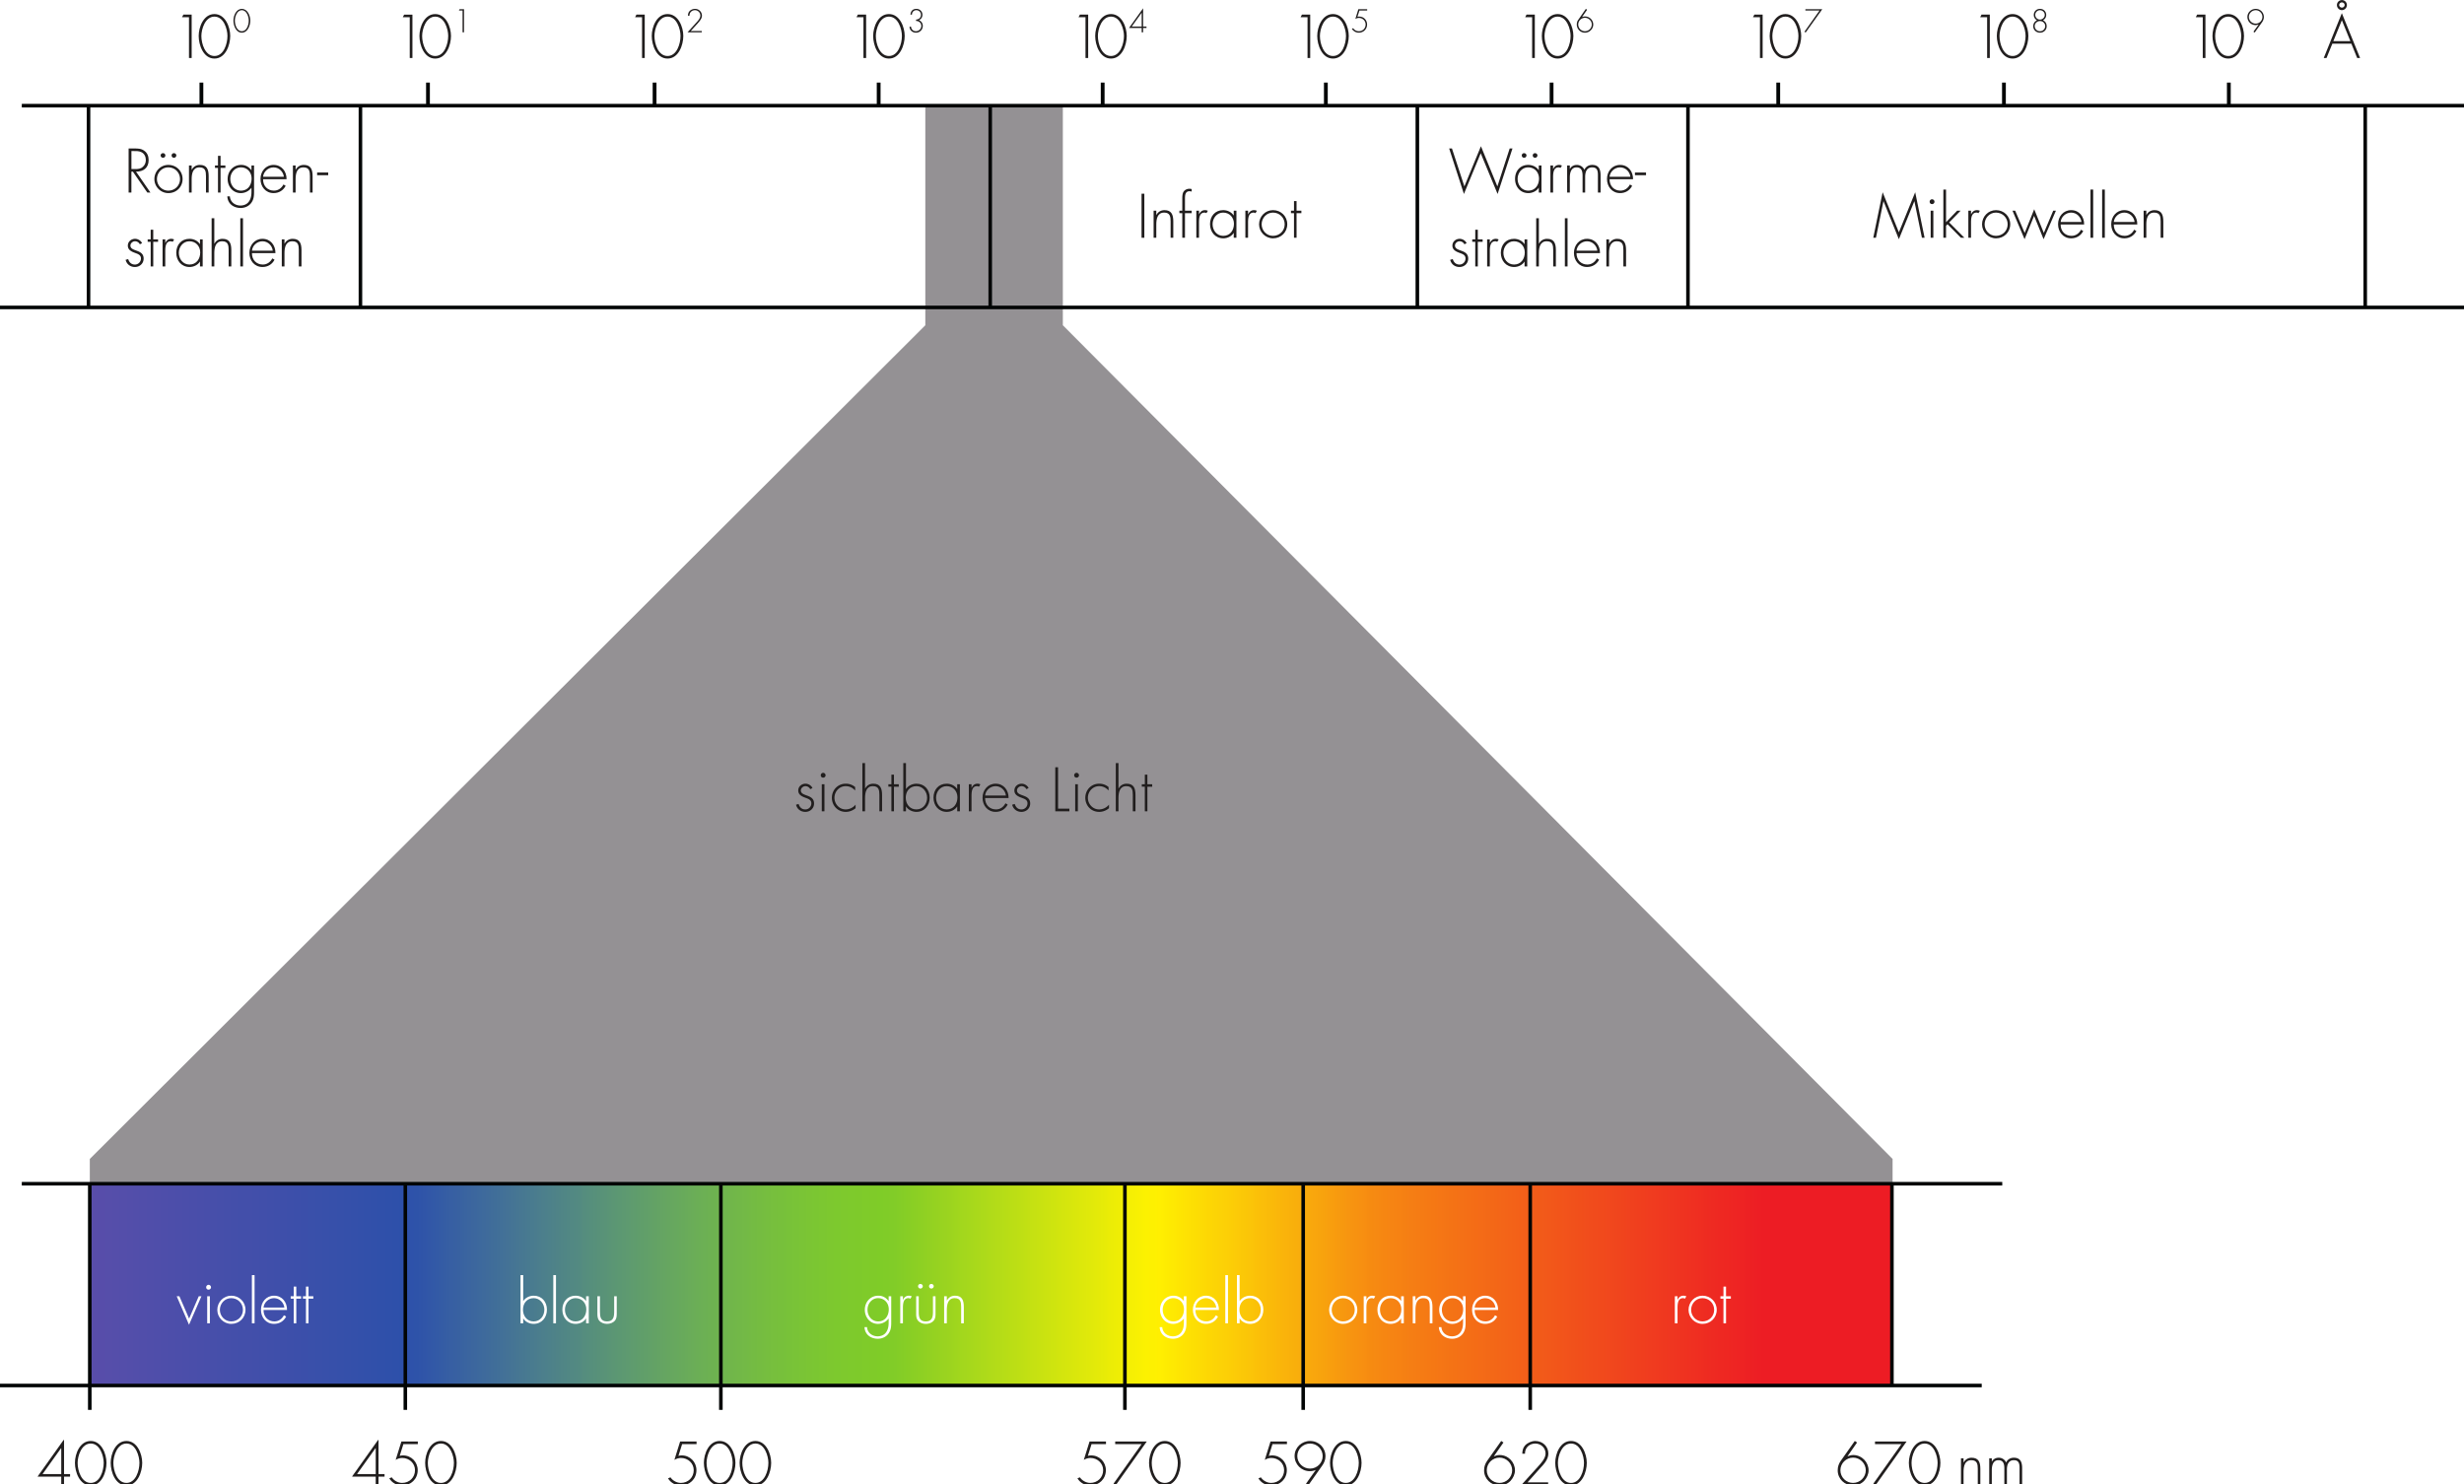
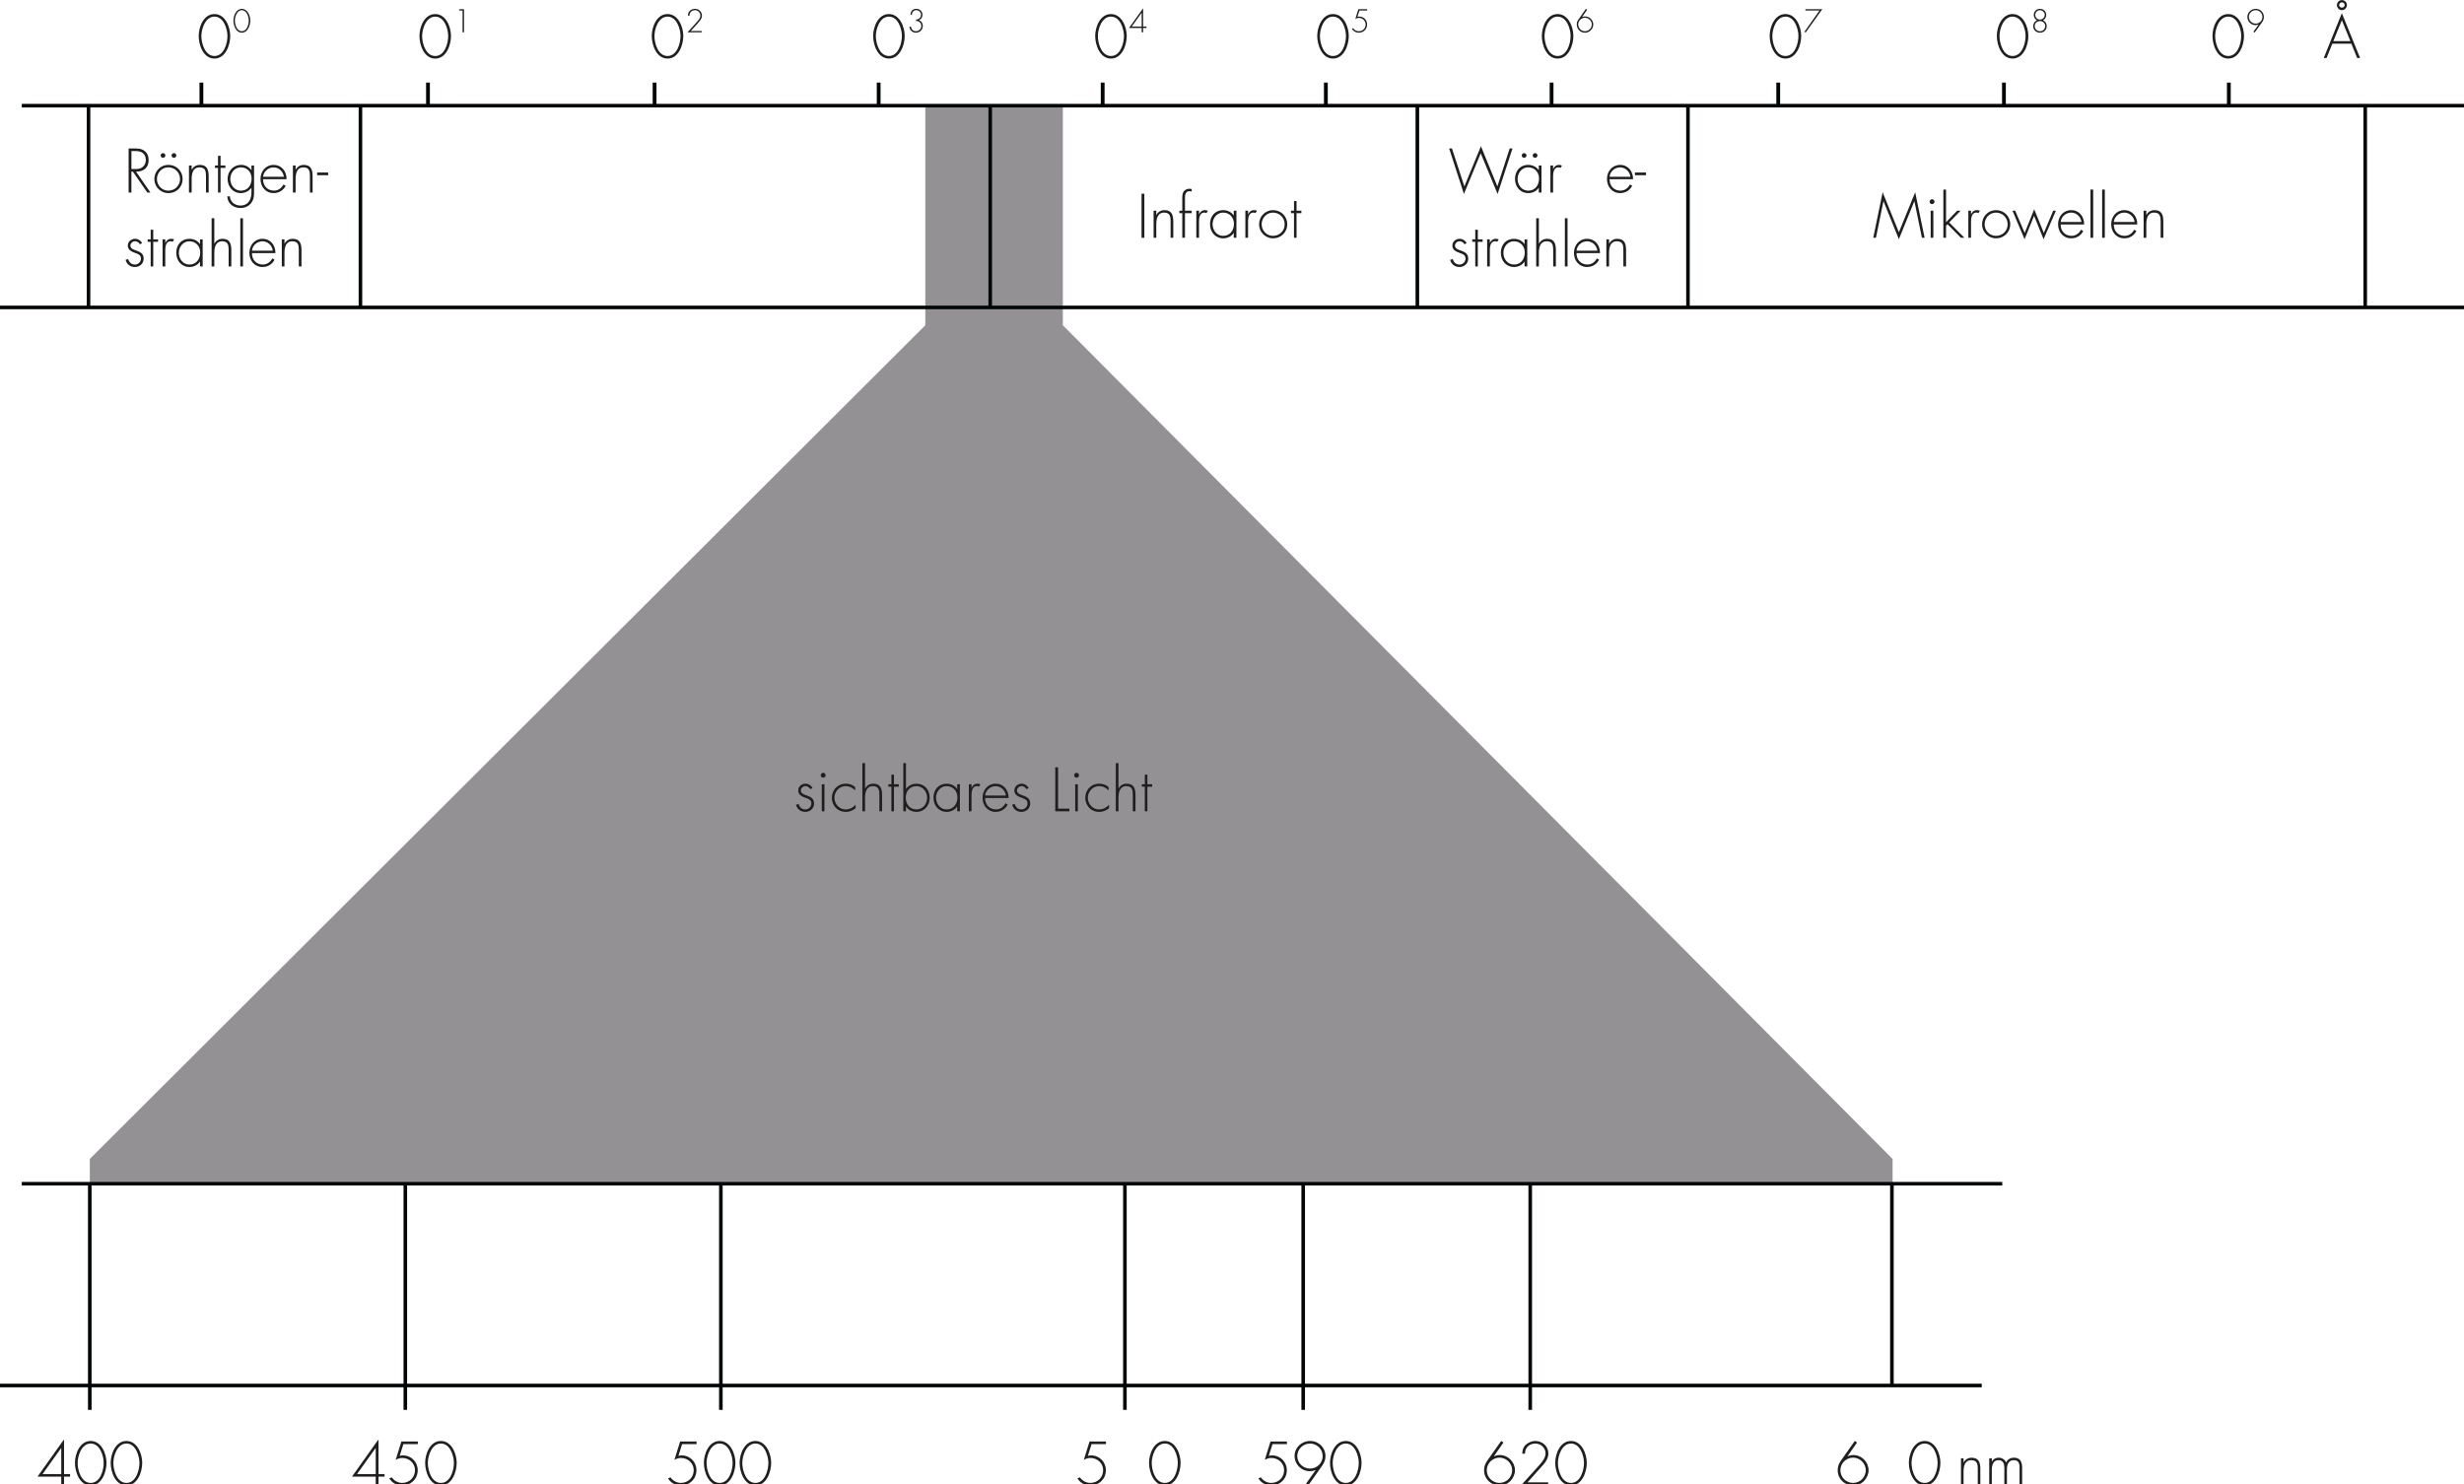
<svg xmlns="http://www.w3.org/2000/svg" xmlns:xlink="http://www.w3.org/1999/xlink" viewBox="0 0 121.48 73.203" height="276.673" width="459.135">
  <defs>
    <filter id="a" filterUnits="objectBoundingBox" x="0" y="0" width="1" height="1">
      <feColorMatrix in="SourceGraphic" values="0 0 0 0 1 0 0 0 0 1 0 0 0 0 1 0 0 0 1 0" />
    </filter>
    <clipPath id="c">
      <path d="M.574.086h153.38v36.168H.573zm0 0" />
    </clipPath>
    <clipPath id="b">
      <path d="M0 0h154v37H0z" />
    </clipPath>
    <symbol overflow="visible" id="f">
-       <path d="M2.484-5.703V0h.375v-6.063H1.702l-.187.36zm0 0" />
-     </symbol>
+       </symbol>
    <symbol overflow="visible" id="g">
      <path d="M2.5-6.14C.984-6.14.297-4.345.297-3.08.297-1.813.953.078 2.5.078c1.547 0 2.203-1.89 2.203-3.156C4.703-4.344 4-6.14 2.5-6.14zm0 5.86C1.203-.28.672-1.985.672-3.08c0-.953.53-2.703 1.828-2.703 1.297 0 1.813 1.75 1.813 2.702C4.313-1.984 3.796-.28 2.5-.28zm0 0" />
    </symbol>
    <symbol overflow="visible" id="i">
      <path d="M3.766-1.516V-6.28h-.063L.093-1.204v.047h3.282V0h.39v-1.156h.844v-.36zm-.39 0H.795v-.046L3.33-5.11h.047zm0 0" />
    </symbol>
    <symbol overflow="visible" id="j">
      <path d="M4.266-5.703v-.36H1.97L1.17-3.5c.297-.172.578-.266.922-.266.97 0 1.78.735 1.78 1.704 0 1.015-.78 1.78-1.796 1.78C1.5-.28.938-.593.625-1.06l-.344.14c.376.625 1.048 1 1.782 1 1.235 0 2.188-.906 2.188-2.14 0-1.14-.89-2.063-2.047-2.063-.156 0-.312.016-.47.063l.517-1.64zm0 0" />
    </symbol>
    <symbol overflow="visible" id="k">
-       <path d="M4.25-5.703L.328-.173l.297.235L4.97-6.063H.562v.36zm0 0" />
-     </symbol>
+       </symbol>
    <symbol overflow="visible" id="l">
      <path d="M2.25.063l1.953-2.766c.28-.39.453-.813.453-1.297 0-1.22-.937-2.14-2.156-2.14-1.172 0-2.156.92-2.156 2.093 0 1.172.953 2.125 2.11 2.125.296 0 .562-.047.812-.156l.015.015L1.94-.173zm.25-5.844c.97 0 1.766.78 1.766 1.75 0 .968-.797 1.75-1.766 1.75-.97 0-1.78-.783-1.78-1.75 0-.97.81-1.75 1.78-1.75zm0 0" />
    </symbol>
    <symbol overflow="visible" id="m">
      <path d="M2.734-6.14L.78-3.376c-.296.422-.436.828-.436 1.344 0 1.186.97 2.108 2.14 2.108.594 0 1.157-.22 1.563-.656.36-.39.61-.922.61-1.453 0-1.158-.954-2.142-2.126-2.142-.28 0-.546.063-.796.172l-.015-.016 1.327-1.906zM2.5-.28C1.516-.28.72-1.063.72-2.048c0-.97.796-1.765 1.78-1.765.953 0 1.766.796 1.766 1.765 0 .985-.813 1.766-1.766 1.766zm0 0" />
    </symbol>
    <symbol overflow="visible" id="n">
      <path d="M1.422-.36l1.75-1.968c.53-.563 1.156-1.235 1.156-2.047 0-1.016-.812-1.766-1.828-1.766-.516 0-1.078.25-1.438.64-.296.344-.36.72-.375 1.14h.375c-.015-.827.61-1.42 1.438-1.42.78 0 1.438.593 1.438 1.39 0 .702-.657 1.39-1.126 1.906L.563 0h3.735v-.36zm0 0" />
    </symbol>
    <symbol overflow="visible" id="x">
      <path d="M3.906-2l.813 2h.405L2.578-6.266.048 0h.39l.812-2zm-.14-.36H1.39L2.58-5.28zM2.578-8.093a.697.697 0 0 0-.687.703c0 .374.313.702.688.702a.71.71 0 0 0 .703-.703.7.7 0 0 0-.702-.704zm0 .328c.22 0 .39.157.39.375a.384.384 0 0 1-.765 0 .37.37 0 0 1 .375-.376zm0 0" />
    </symbol>
    <symbol overflow="visible" id="y">
      <path d="M.984-3.72h-.36V0h.36v-1.828c0-.766.157-1.625 1.079-1.625.812 0 .906.547.906 1.203V0h.358v-2.25c0-.953-.265-1.547-1.234-1.547-.47 0-.875.25-1.094.656H.984zm0 0" />
    </symbol>
    <symbol overflow="visible" id="z">
      <path d="M.984-3.72h-.36V0h.36v-2.047c0-.594.14-1.406.922-1.406.72 0 .828.578.828 1.156V0h.36v-2.14c0-.64.187-1.313.97-1.313.702 0 .795.5.795 1.078V0h.36v-2.328c0-.813-.204-1.47-1.157-1.47-.47 0-.89.236-1.08.673a1.104 1.104 0 0 0-1.046-.672c-.406 0-.765.203-.937.547H.984zm0 0" />
    </symbol>
    <symbol overflow="visible" id="h">
      <path d="M1.328-3.28C.53-3.28.156-2.314.156-1.64.156-.97.5.046 1.328.046S2.516-.97 2.516-1.64c0-.673-.375-1.64-1.188-1.64zm0 3.124c-.687 0-.97-.906-.97-1.485 0-.516.283-1.454.97-1.454.703 0 .97.938.97 1.453 0 .577-.267 1.484-.97 1.484zm0 0" />
    </symbol>
    <symbol overflow="visible" id="o">
      <path d="M1.328-3.047V0h.203v-3.234H.907l-.094.187zm0 0" />
    </symbol>
    <symbol overflow="visible" id="p">
      <path d="M.75-.188l.953-1.046c.266-.313.61-.672.61-1.094a.95.95 0 0 0-.97-.953c-.28 0-.593.124-.78.342-.157.188-.188.376-.204.61h.218c-.015-.438.313-.766.766-.766a.75.75 0 0 1 .75.75c0 .375-.344.75-.594 1.016L.297 0h2v-.188zm0 0" />
    </symbol>
    <symbol overflow="visible" id="q">
      <path d="M1.297-1.594c.406 0 .734.282.734.703 0 .39-.342.734-.75.734-.39 0-.655-.266-.686-.64H.39c0 .5.407.843.89.843a.937.937 0 0 0 .954-.953.85.85 0 0 0-.53-.797.806.806 0 0 0 .484-.75.827.827 0 0 0-.844-.828c-.5 0-.797.31-.828.81H.72c.014-.374.25-.624.624-.624.343 0 .64.28.64.64 0 .392-.296.657-.687.673zm0 0" />
    </symbol>
    <symbol overflow="visible" id="r">
      <path d="M2-.813v-2.53h-.016L.047-.642v.03h1.75V0H2v-.61h.47v-.203zm-.203 0H.422v-.015l1.36-1.89h.015zm0 0" />
    </symbol>
    <symbol overflow="visible" id="s">
      <path d="M2.28-3.047v-.187H1.048L.625-1.86a.944.944 0 0 1 .5-.156c.5 0 .938.39.938.907a.928.928 0 0 1-.954.954.93.93 0 0 1-.782-.422L.14-.5c.22.344.58.547.97.547.64 0 1.156-.484 1.156-1.14 0-.626-.47-1.11-1.094-1.11-.078 0-.156 0-.25.03l.28-.874zm0 0" />
    </symbol>
    <symbol overflow="visible" id="t">
      <path d="M1.453-3.28L.423-1.798c-.173.22-.235.438-.235.703a1.137 1.137 0 0 0 1.968.782c.203-.204.328-.485.328-.782A1.14 1.14 0 0 0 1.36-2.22c-.157 0-.298.017-.438.08l.703-1.016zM1.328-.157a.94.94 0 0 1-.937-.938.94.94 0 0 1 .938-.937c.516 0 .953.42.953.936a.954.954 0 0 1-.952.938zm0 0" />
    </symbol>
    <symbol overflow="visible" id="u">
      <path d="M2.266-3.047L.172-.094.328.03l2.328-3.264H.296v.187zm0 0" />
    </symbol>
    <symbol overflow="visible" id="v">
      <path d="M1.328-1.578c.406 0 .734.312.734.703a.72.72 0 0 1-.734.72.73.73 0 0 1-.734-.72c0-.39.344-.703.734-.703zm0 1.625c.516 0 .938-.375.938-.89 0-.39-.172-.673-.516-.845a.832.832 0 0 0 .453-.734c0-.5-.375-.86-.875-.86-.484 0-.86.36-.86.86 0 .297.173.594.454.735-.344.17-.53.453-.53.843 0 .516.436.89.936.89zm0-3.14c.36 0 .672.296.672.655 0 .36-.313.657-.672.657a.66.66 0 0 1-.656-.657.66.66 0 0 1 .656-.657zm0 0" />
    </symbol>
    <symbol overflow="visible" id="w">
      <path d="M1.203.03L2.25-1.437c.14-.218.234-.437.234-.703 0-.64-.5-1.14-1.14-1.14-.625 0-1.157.5-1.157 1.124 0 .625.5 1.14 1.125 1.14.157 0 .297-.03.438-.093v.016l-.72 1zm.14-3.124a.94.94 0 0 1 .938.938.94.94 0 0 1-.936.937.954.954 0 0 1-.953-.936c0-.516.438-.938.954-.938zm0 0" />
    </symbol>
    <symbol overflow="visible" id="A">
      <path d="M1.688-2.922c1.03.016 1.765-.53 1.765-1.61 0-.515-.172-1.015-.625-1.312-.406-.312-.906-.312-1.39-.312H.655V0h.39v-2.922h.204L3.266 0h.437zm-.64-.36v-2.515h.264c.36 0 .766-.016 1.094.14.453.204.656.657.656 1.11 0 .375-.14.734-.437.97-.297.28-.688.296-1.078.296zm0 0" />
    </symbol>
    <symbol overflow="visible" id="B">
      <path d="M2.22-3.86c-1.095 0-1.954.89-1.954 1.985C.266-.812 1.14.078 2.22.078c1.108 0 1.983-.844 1.983-1.97 0-1.108-.875-1.967-1.984-1.967zm-.017.344c.922 0 1.64.704 1.64 1.64 0 .907-.718 1.61-1.64 1.61-.89 0-1.578-.75-1.578-1.61 0-.874.672-1.64 1.578-1.64zM1.47-5.5c-.173 0-.33.14-.33.313a.33.33 0 0 0 .33.328.32.32 0 0 0 .327-.327.317.317 0 0 0-.328-.313zM3-5.5a.317.317 0 0 0-.328.313c0 .187.14.328.328.328a.33.33 0 0 0 .328-.327c0-.172-.156-.313-.328-.313zm0 0" />
    </symbol>
    <symbol overflow="visible" id="C">
      <path d="M1-3.78H.625V0H1v-1.86c0-.765.156-1.656 1.094-1.656.828 0 .906.563.906 1.235V0h.375v-2.28c0-.97-.266-1.58-1.234-1.58-.5 0-.906.25-1.124.672H1zm0 0" />
    </symbol>
    <symbol overflow="visible" id="D">
      <path d="M1.03-3.438h.673v-.343H1.03v-1.345H.673v1.344H.25v.342h.422V0h.36zm0 0" />
    </symbol>
    <symbol overflow="visible" id="E">
      <path d="M2.156-3.516c.906 0 1.5.688 1.5 1.563 0 .906-.515 1.687-1.484 1.687-.906 0-1.485-.78-1.485-1.64 0-.828.594-1.61 1.47-1.61zM4-3.78h-.36v.655h-.015c-.36-.47-.813-.734-1.422-.734-1.11 0-1.89.876-1.89 1.97 0 1.046.734 1.968 1.843 1.968a1.88 1.88 0 0 0 1.47-.734h.015v.47c0 .498-.046.998-.343 1.42-.266.407-.735.58-1.203.58C1.328 1.81.672 1.31.624.53H.267c.046 1.032.875 1.626 1.86 1.626.593 0 1.155-.25 1.5-.734C3.983.922 4 .406 4-.188zm0 0" />
    </symbol>
    <symbol overflow="visible" id="F">
      <path d="M3.906-1.86c.016-1.077-.672-2-1.812-2-1.11 0-1.828.907-1.828 1.97C.266-.83.97.077 2.094.077c.734 0 1.344-.36 1.687-1.016l-.31-.187c-.267.516-.736.86-1.33.86-.874 0-1.53-.64-1.515-1.594zm-3.28-.343c.061-.703.702-1.313 1.468-1.313.78 0 1.36.625 1.437 1.313zm0 0" />
    </symbol>
    <symbol overflow="visible" id="G">
      <path d="M0-2.797v.375h1.547v-.375zm0 0" />
    </symbol>
    <symbol overflow="visible" id="H">
      <path d="M2.53-3.25c-.155-.36-.577-.61-.967-.61-.547 0-1.016.39-1.016.954 0 .64.578.86 1.094 1.047.376.14.735.282.735.75a.84.84 0 0 1-.844.844c-.5 0-.796-.312-.936-.765l-.36.108c.157.625.672 1 1.297 1 .673 0 1.22-.484 1.22-1.172 0-1.36-1.844-.922-1.844-1.828 0-.328.328-.594.64-.594a.75.75 0 0 1 .673.422zm0 0" />
    </symbol>
    <symbol overflow="visible" id="I">
      <path d="M1-3.78H.625V0H1v-1.922c0-.562-.047-1.594.766-1.594.11 0 .17.032.265.08l.204-.33a.912.912 0 0 0-.406-.093c-.39 0-.672.235-.812.58H1zm0 0" />
    </symbol>
    <symbol overflow="visible" id="J">
      <path d="M2.094-3.516c.906 0 1.515.688 1.515 1.563 0 .906-.532 1.687-1.5 1.687-.907 0-1.485-.78-1.485-1.64 0-.828.594-1.61 1.47-1.61zm1.86-.265h-.376v.655h-.015c-.313-.47-.876-.734-1.454-.734-1.14 0-1.844.844-1.844 1.954C.266-.813.984.078 2.126.078c.562 0 1.155-.28 1.437-.75h.015V0h.375zm0 0" />
    </symbol>
    <symbol overflow="visible" id="K">
      <path d="M.625-6.734V0H1v-1.86c0-.765.156-1.656 1.094-1.656.828 0 .906.563.906 1.235V0h.375v-2.28c0-.97-.266-1.58-1.234-1.58-.5 0-.906.25-1.124.672H1v-3.546zm0 0" />
    </symbol>
    <symbol overflow="visible" id="L">
      <path d="M1-6.734H.625V0H1zm0 0" />
    </symbol>
    <symbol overflow="visible" id="M">
      <path d="M.484-6.156h-.39L2.156.204 4.5-5.485 6.86.203l2.077-6.36h-.39L6.827-.858 4.532-6.47 2.22-.86zm0 0" />
    </symbol>
    <symbol overflow="visible" id="N">
      <path d="M2.094-3.516c.906 0 1.515.688 1.515 1.563 0 .906-.532 1.687-1.5 1.687-.907 0-1.485-.78-1.485-1.64 0-.828.594-1.61 1.47-1.61zm1.86-.265h-.376v.655h-.015c-.313-.47-.876-.734-1.454-.734-1.14 0-1.844.844-1.844 1.954C.266-.813.984.078 2.126.078c.562 0 1.155-.28 1.437-.75h.015V0h.375zM1.53-5.5a.317.317 0 0 0-.327.313c0 .187.14.328.328.328a.33.33 0 0 0 .33-.327c0-.172-.157-.313-.33-.313zm1.532 0a.317.317 0 0 0-.328.313c0 .187.14.328.329.328a.33.33 0 0 0 .328-.327c0-.172-.156-.313-.328-.313zm0 0" />
    </symbol>
    <symbol overflow="visible" id="O">
-       <path d="M1-3.78H.625V0H1v-2.078c0-.61.14-1.438.938-1.438.734 0 .843.594.843 1.188V0h.36v-2.172c0-.656.188-1.344.985-1.344.72 0 .797.516.797 1.094V0h.375v-2.375c0-.813-.203-1.484-1.172-1.484-.484 0-.89.235-1.094.688a1.14 1.14 0 0 0-1.06-.687c-.407 0-.782.204-.954.563H1zm0 0" />
-     </symbol>
+       </symbol>
    <symbol overflow="visible" id="P">
      <path d="M.422-3.78H.047L1.767.202 3.5-3.78h-.375L1.78-.657zm0 0" />
    </symbol>
    <symbol overflow="visible" id="Q">
      <path d="M1.14-3.78H.767V0h.375zM.954-5.376a.334.334 0 0 0-.328.344c0 .186.14.327.328.327s.344-.14.344-.328a.347.347 0 0 0-.344-.345zm0 0" />
    </symbol>
    <symbol overflow="visible" id="R">
      <path d="M2.22-3.86c-1.095 0-1.954.89-1.954 1.985C.266-.812 1.14.078 2.22.078c1.108 0 1.983-.844 1.983-1.97 0-1.108-.875-1.967-1.984-1.967zm-.017.344c.922 0 1.64.704 1.64 1.64 0 .907-.718 1.61-1.64 1.61-.89 0-1.578-.75-1.578-1.61 0-.874.672-1.64 1.578-1.64zm0 0" />
    </symbol>
    <symbol overflow="visible" id="S">
      <path d="M3.516-3.39a1.988 1.988 0 0 0-1.313-.47c-1.11 0-1.937.876-1.937 1.97 0 1.093.812 1.968 1.937 1.968.5 0 .985-.187 1.375-.515v-.5a1.81 1.81 0 0 1-1.39.67C1.297-.266.625-1.03.625-1.89c0-.86.672-1.626 1.563-1.626.546 0 .968.22 1.328.61zm0 0" />
    </symbol>
    <symbol overflow="visible" id="T">
      <path d="M2.453-.266C1.53-.266.97-1.016.97-1.906c0-.89.546-1.61 1.5-1.61.874 0 1.483.782 1.483 1.61 0 .86-.562 1.64-1.5 1.64zM.625 0H1v-.672h.016c.28.47.875.75 1.437.75 1.14 0 1.86-.89 1.86-1.984 0-1.11-.72-1.953-1.844-1.953-.58 0-1.142.266-1.454.735H1v-3.61H.625zm0 0" />
    </symbol>
    <symbol overflow="visible" id="V">
      <path d="M1.047-6.156h-.39V0h1.968v-.375H1.047zm0 0" />
    </symbol>
    <symbol overflow="visible" id="W">
      <path d="M2.922-3.78v2.14c0 .718-.094 1.374-1 1.374S.938-.922.938-1.64v-2.14h-.36v2.264c0 .39-.015.766.22 1.094.264.344.702.5 1.124.5.437 0 .875-.156 1.14-.5.235-.328.22-.703.22-1.094V-3.78zm0 0" />
    </symbol>
    <symbol overflow="visible" id="X">
      <path d="M2.922-3.78v2.14c0 .718-.094 1.374-1 1.374S.938-.922.938-1.64v-2.14h-.36v2.264c0 .39-.015.766.22 1.094.264.344.702.5 1.124.5.437 0 .875-.156 1.14-.5.235-.328.22-.703.22-1.094V-3.78zM1.172-5.5a.317.317 0 0 0-.328.313c0 .187.14.328.328.328a.33.33 0 0 0 .328-.327c0-.172-.156-.313-.328-.313zm1.53 0a.317.317 0 0 0-.327.313c0 .187.14.328.328.328a.33.33 0 0 0 .328-.327c0-.172-.155-.313-.327-.313zm0 0" />
    </symbol>
    <symbol overflow="visible" id="Y">
      <path d="M1.047-6.156h-.39V0h.39zm0 0" />
    </symbol>
    <symbol overflow="visible" id="Z">
      <path d="M1-3.438h.938v-.343H1v-1.61c0-.485 0-1.11.64-1.11.11 0 .204.03.298.047v-.344a1.007 1.007 0 0 0-.313-.047c-.344 0-.672.157-.844.453-.14.25-.155.64-.155.92v1.69H.22v.342h.405V0H1zm0 0" />
    </symbol>
    <symbol overflow="visible" id="aa">
      <path d="M6.875 0h.375L5.937-6.36 3.658-.765 1.39-6.36.08 0h.375L1.5-5.094h.016L3.656.203l2.156-5.297h.016zm0 0" />
    </symbol>
    <symbol overflow="visible" id="ab">
      <path d="M1-6.734H.625V0H1v-1.672l.203-.22L3.078 0h.485L1.437-2.14l1.594-1.64h-.483L1-2.173zm0 0" />
    </symbol>
    <symbol overflow="visible" id="ac">
      <path d="M.422-3.78H.047L1.734.202l1.329-3.265L4.39.203 6.11-3.78h-.376L4.422-.673 3.078-3.984 1.75-.672zm0 0" />
    </symbol>
    <clipPath id="d">
      <path d="M27.46 178.738h251.852v28.203H27.463zm0 0" />
    </clipPath>
    <linearGradient id="e" gradientUnits="userSpaceOnUse" x2="1" gradientTransform="translate(27.46 192.84) scale(251.855)">
      <stop offset="0" stop-color="#584daa" />
      <stop offset=".004" stop-color="#574daa" />
      <stop offset=".008" stop-color="#564eaa" />
      <stop offset=".012" stop-color="#554eaa" />
      <stop offset=".016" stop-color="#544eaa" />
      <stop offset=".02" stop-color="#534eaa" />
      <stop offset=".023" stop-color="#524eaa" />
      <stop offset=".027" stop-color="#514eaa" />
      <stop offset=".031" stop-color="#504eaa" />
      <stop offset=".035" stop-color="#4f4eaa" />
      <stop offset=".039" stop-color="#4e4eaa" />
      <stop offset=".043" stop-color="#4d4eaa" />
      <stop offset=".047" stop-color="#4c4eaa" />
      <stop offset=".051" stop-color="#4b4eaa" />
      <stop offset=".055" stop-color="#4a4eaa" />
      <stop offset=".059" stop-color="#494eaa" />
      <stop offset=".063" stop-color="#484eaa" />
      <stop offset=".066" stop-color="#474faa" />
      <stop offset=".07" stop-color="#464faa" />
      <stop offset=".074" stop-color="#454faa" />
      <stop offset=".078" stop-color="#444faa" />
      <stop offset=".082" stop-color="#434faa" />
      <stop offset=".086" stop-color="#434faa" />
      <stop offset=".09" stop-color="#424faa" />
      <stop offset=".094" stop-color="#414faa" />
      <stop offset=".098" stop-color="#404faa" />
      <stop offset=".102" stop-color="#3f4faa" />
      <stop offset=".105" stop-color="#3e4faa" />
      <stop offset=".109" stop-color="#3d4faa" />
      <stop offset=".113" stop-color="#3c4faa" />
      <stop offset=".117" stop-color="#3b4faa" />
      <stop offset=".121" stop-color="#3a50aa" />
      <stop offset=".125" stop-color="#3950aa" />
      <stop offset=".129" stop-color="#3850aa" />
      <stop offset=".133" stop-color="#3750aa" />
      <stop offset=".137" stop-color="#3650aa" />
      <stop offset=".141" stop-color="#3550aa" />
      <stop offset=".145" stop-color="#3450aa" />
      <stop offset=".148" stop-color="#3350aa" />
      <stop offset=".152" stop-color="#3250aa" />
      <stop offset=".156" stop-color="#3150aa" />
      <stop offset=".16" stop-color="#3050aa" />
      <stop offset=".164" stop-color="#2f50aa" />
      <stop offset=".168" stop-color="#2e50aa" />
      <stop offset=".172" stop-color="#2d50aa" />
      <stop offset=".176" stop-color="#2e52aa" />
      <stop offset=".18" stop-color="#2e53a9" />
      <stop offset=".184" stop-color="#3055a8" />
      <stop offset=".188" stop-color="#3258a7" />
      <stop offset=".191" stop-color="#335aa6" />
      <stop offset=".195" stop-color="#355da4" />
      <stop offset=".199" stop-color="#375fa3" />
      <stop offset=".203" stop-color="#3861a1" />
      <stop offset=".207" stop-color="#3a64a0" />
      <stop offset=".211" stop-color="#3c669e" />
      <stop offset=".215" stop-color="#3d699d" />
      <stop offset=".219" stop-color="#3f6b9b" />
      <stop offset=".223" stop-color="#406e99" />
      <stop offset=".227" stop-color="#427098" />
      <stop offset=".23" stop-color="#447296" />
      <stop offset=".234" stop-color="#457594" />
      <stop offset=".238" stop-color="#477792" />
      <stop offset=".242" stop-color="#487a90" />
      <stop offset=".246" stop-color="#4a7c8e" />
      <stop offset=".25" stop-color="#4c7f8c" />
      <stop offset=".254" stop-color="#4d818a" />
      <stop offset=".258" stop-color="#4f8387" />
      <stop offset=".262" stop-color="#508685" />
      <stop offset=".266" stop-color="#528883" />
      <stop offset=".27" stop-color="#538a81" />
      <stop offset=".273" stop-color="#558d7e" />
      <stop offset=".277" stop-color="#568f7c" />
      <stop offset=".281" stop-color="#589179" />
      <stop offset=".285" stop-color="#599377" />
      <stop offset=".289" stop-color="#5b9674" />
      <stop offset=".293" stop-color="#5c9872" />
      <stop offset=".297" stop-color="#5e9a70" />
      <stop offset=".301" stop-color="#5f9c6d" />
      <stop offset=".305" stop-color="#609e6a" />
      <stop offset=".309" stop-color="#62a068" />
      <stop offset=".313" stop-color="#63a265" />
      <stop offset=".316" stop-color="#65a463" />
      <stop offset=".32" stop-color="#66a660" />
      <stop offset=".324" stop-color="#67a85e" />
      <stop offset=".328" stop-color="#68aa5b" />
      <stop offset=".332" stop-color="#6aac59" />
      <stop offset=".336" stop-color="#6bae56" />
      <stop offset=".34" stop-color="#6cb054" />
      <stop offset=".344" stop-color="#6db151" />
      <stop offset=".348" stop-color="#6eb34f" />
      <stop offset=".352" stop-color="#70b54d" />
      <stop offset=".355" stop-color="#71b64a" />
      <stop offset=".359" stop-color="#72b848" />
      <stop offset=".363" stop-color="#73b946" />
      <stop offset=".367" stop-color="#74bb43" />
      <stop offset=".371" stop-color="#75bc41" />
      <stop offset=".375" stop-color="#76be3f" />
      <stop offset=".379" stop-color="#77bf3d" />
      <stop offset=".383" stop-color="#77c03b" />
      <stop offset=".387" stop-color="#78c239" />
      <stop offset=".391" stop-color="#79c337" />
      <stop offset=".395" stop-color="#7ac436" />
      <stop offset=".398" stop-color="#7bc534" />
      <stop offset=".402" stop-color="#7bc632" />
      <stop offset=".406" stop-color="#7cc731" />
      <stop offset=".41" stop-color="#7dc82f" />
      <stop offset=".414" stop-color="#7dc92e" />
      <stop offset=".418" stop-color="#7ec92d" />
      <stop offset=".422" stop-color="#7eca2c" />
      <stop offset=".426" stop-color="#7eca2b" />
      <stop offset=".43" stop-color="#7fcb2a" />
      <stop offset=".434" stop-color="#7fcb29" />
      <stop offset=".438" stop-color="#7fcc28" />
      <stop offset=".441" stop-color="#80cc28" />
      <stop offset=".445" stop-color="#81cc28" />
      <stop offset=".449" stop-color="#84cd27" />
      <stop offset=".453" stop-color="#87ce25" />
      <stop offset=".457" stop-color="#8bcf24" />
      <stop offset=".461" stop-color="#8ed023" />
      <stop offset=".465" stop-color="#92d122" />
      <stop offset=".469" stop-color="#95d221" />
      <stop offset=".473" stop-color="#99d320" />
      <stop offset=".477" stop-color="#9cd41f" />
      <stop offset=".48" stop-color="#9fd61e" />
      <stop offset=".484" stop-color="#a3d71d" />
      <stop offset=".488" stop-color="#a6d81c" />
      <stop offset=".492" stop-color="#aad91b" />
      <stop offset=".496" stop-color="#adda1a" />
      <stop offset=".5" stop-color="#b1db19" />
      <stop offset=".504" stop-color="#b4dc18" />
      <stop offset=".508" stop-color="#b7dd16" />
      <stop offset=".512" stop-color="#bbde15" />
      <stop offset=".516" stop-color="#bedf14" />
      <stop offset=".52" stop-color="#c2e013" />
      <stop offset=".523" stop-color="#c5e112" />
      <stop offset=".527" stop-color="#c8e211" />
      <stop offset=".531" stop-color="#cce310" />
      <stop offset=".535" stop-color="#cfe40f" />
      <stop offset=".539" stop-color="#d3e50e" />
      <stop offset=".543" stop-color="#d6e60d" />
      <stop offset=".547" stop-color="#dae70c" />
      <stop offset=".551" stop-color="#dde80b" />
      <stop offset=".555" stop-color="#e0e90a" />
      <stop offset=".559" stop-color="#e4ea09" />
      <stop offset=".563" stop-color="#e7eb07" />
      <stop offset=".566" stop-color="#ebec06" />
      <stop offset=".57" stop-color="#eeed05" />
      <stop offset=".574" stop-color="#f2ee04" />
      <stop offset=".578" stop-color="#f5ef03" />
      <stop offset=".582" stop-color="#f8f002" />
      <stop offset=".586" stop-color="#fcf101" />
      <stop offset=".59" stop-color="#fdf001" />
      <stop offset=".594" stop-color="#ffef01" />
      <stop offset=".598" stop-color="#feeb01" />
      <stop offset=".602" stop-color="#fee802" />
      <stop offset=".605" stop-color="#fee502" />
      <stop offset=".609" stop-color="#fee103" />
      <stop offset=".613" stop-color="#fdde03" />
      <stop offset=".617" stop-color="#fddb04" />
      <stop offset=".621" stop-color="#fdd704" />
      <stop offset=".625" stop-color="#fcd405" />
      <stop offset=".629" stop-color="#fcd106" />
      <stop offset=".633" stop-color="#fcce06" />
      <stop offset=".637" stop-color="#fcca07" />
      <stop offset=".641" stop-color="#fbc707" />
      <stop offset=".645" stop-color="#fbc408" />
      <stop offset=".648" stop-color="#fbc008" />
      <stop offset=".652" stop-color="#fbbd09" />
      <stop offset=".656" stop-color="#faba09" />
      <stop offset=".66" stop-color="#fab60a" />
      <stop offset=".664" stop-color="#fab30b" />
      <stop offset=".668" stop-color="#f9b00b" />
      <stop offset=".672" stop-color="#f9ad0c" />
      <stop offset=".676" stop-color="#f9a90c" />
      <stop offset=".68" stop-color="#f9a60d" />
      <stop offset=".684" stop-color="#f8a30d" />
      <stop offset=".688" stop-color="#f89f0e" />
      <stop offset=".691" stop-color="#f89c0e" />
      <stop offset=".695" stop-color="#f7990f" />
      <stop offset=".699" stop-color="#f79510" />
      <stop offset=".703" stop-color="#f79210" />
      <stop offset=".707" stop-color="#f78f11" />
      <stop offset=".711" stop-color="#f68b11" />
      <stop offset=".715" stop-color="#f68912" />
      <stop offset=".719" stop-color="#f68612" />
      <stop offset=".723" stop-color="#f68413" />
      <stop offset=".727" stop-color="#f68213" />
      <stop offset=".73" stop-color="#f58013" />
      <stop offset=".734" stop-color="#f57e14" />
      <stop offset=".738" stop-color="#f57c14" />
      <stop offset=".742" stop-color="#f57a14" />
      <stop offset=".746" stop-color="#f57814" />
      <stop offset=".75" stop-color="#f57615" />
      <stop offset=".754" stop-color="#f47415" />
      <stop offset=".758" stop-color="#f47215" />
      <stop offset=".762" stop-color="#f47016" />
      <stop offset=".766" stop-color="#f46e16" />
      <stop offset=".77" stop-color="#f46c16" />
      <stop offset=".773" stop-color="#f46b17" />
      <stop offset=".777" stop-color="#f36917" />
      <stop offset=".781" stop-color="#f36717" />
      <stop offset=".785" stop-color="#f36518" />
      <stop offset=".789" stop-color="#f36318" />
      <stop offset=".793" stop-color="#f36118" />
      <stop offset=".797" stop-color="#f35f19" />
      <stop offset=".801" stop-color="#f25d19" />
      <stop offset=".805" stop-color="#f25b19" />
      <stop offset=".809" stop-color="#f2591a" />
      <stop offset=".813" stop-color="#f2571a" />
      <stop offset=".816" stop-color="#f2551a" />
      <stop offset=".82" stop-color="#f2531b" />
      <stop offset=".824" stop-color="#f1511b" />
      <stop offset=".828" stop-color="#f14f1b" />
      <stop offset=".832" stop-color="#f14d1c" />
      <stop offset=".836" stop-color="#f14b1c" />
      <stop offset=".84" stop-color="#f14a1c" />
      <stop offset=".844" stop-color="#f1481d" />
      <stop offset=".848" stop-color="#f0461d" />
      <stop offset=".852" stop-color="#f0441d" />
      <stop offset=".855" stop-color="#f0421e" />
      <stop offset=".859" stop-color="#f0401e" />
      <stop offset=".863" stop-color="#f03e1e" />
      <stop offset=".867" stop-color="#f03c1f" />
      <stop offset=".871" stop-color="#f03a1f" />
      <stop offset=".875" stop-color="#ef381f" />
      <stop offset=".879" stop-color="#ef3620" />
      <stop offset=".883" stop-color="#ef3420" />
      <stop offset=".887" stop-color="#ef3220" />
      <stop offset=".891" stop-color="#ef3021" />
      <stop offset=".895" stop-color="#ef2e21" />
      <stop offset=".898" stop-color="#ee2c21" />
      <stop offset=".902" stop-color="#ee2a22" />
      <stop offset=".906" stop-color="#ee2822" />
      <stop offset=".91" stop-color="#ee2722" />
      <stop offset=".914" stop-color="#ee2523" />
      <stop offset=".918" stop-color="#ee2323" />
      <stop offset=".922" stop-color="#ed2123" />
      <stop offset=".926" stop-color="#ed1f24" />
      <stop offset=".93" stop-color="#ed1d24" />
      <stop offset=".938" stop-color="#ed1c24" />
      <stop offset="1" stop-color="#ed1c24" />
    </linearGradient>
  </defs>
  <g clip-path="url(#d)" transform="translate(-5.26 -4.682) scale(.353)">
-     <path d="M27.46 178.738v28.203h251.852V178.74zm0 0" fill="url(#e)" />
-   </g>
+     </g>
  <path d="M52.4 16.038V5.21H45.62V16.04L4.428 57.15v1.223h88.88V57.15zm0 0" fill="#949194" />
  <use height="100%" width="100%" xlink:href="#f" x="38.811" y="21.367" fill="#211e1e" transform="translate(-5.26 -4.682) scale(.353)" />
  <use height="100%" width="100%" xlink:href="#g" x="42.354" y="21.367" fill="#211e1e" transform="translate(-5.26 -4.682) scale(.353)" />
  <use height="100%" width="100%" xlink:href="#h" x="47.346" y="17.782" fill="#211e1e" transform="translate(-5.26 -4.682) scale(.353)" />
  <g fill="#211e1e" transform="translate(-5.26 -4.682) scale(.353)">
    <use height="100%" width="100%" xlink:href="#i" x="20.079" y="220.7" />
    <use height="100%" width="100%" xlink:href="#g" x="25.071" y="220.7" />
    <use height="100%" width="100%" xlink:href="#g" x="30.062" y="220.7" />
  </g>
  <g fill="#211e1e" transform="translate(-5.26 -4.682) scale(.353)">
    <use height="100%" width="100%" xlink:href="#i" x="64" y="220.7" />
    <use height="100%" width="100%" xlink:href="#j" x="68.991" y="220.7" />
    <use height="100%" width="100%" xlink:href="#g" x="73.983" y="220.7" />
  </g>
  <g fill="#211e1e" transform="translate(-5.26 -4.682) scale(.353)">
    <use height="100%" width="100%" xlink:href="#j" x="107.92" y="220.7" />
    <use height="100%" width="100%" xlink:href="#g" x="112.912" y="220.7" />
    <use height="100%" width="100%" xlink:href="#g" x="117.904" y="220.7" />
  </g>
  <g fill="#211e1e" transform="translate(-5.26 -4.682) scale(.353)">
    <use height="100%" width="100%" xlink:href="#j" x="165.102" y="220.7" />
    <use height="100%" width="100%" xlink:href="#k" x="170.094" y="220.7" />
    <use height="100%" width="100%" xlink:href="#g" x="175.086" y="220.7" />
  </g>
  <g fill="#211e1e" transform="translate(-5.26 -4.682) scale(.353)">
    <use height="100%" width="100%" xlink:href="#j" x="190.376" y="220.7" />
    <use height="100%" width="100%" xlink:href="#l" x="195.368" y="220.7" />
    <use height="100%" width="100%" xlink:href="#g" x="200.36" y="220.7" />
  </g>
  <g fill="#211e1e" transform="translate(-5.26 -4.682) scale(.353)">
    <use height="100%" width="100%" xlink:href="#m" x="221.833" y="220.7" />
    <use height="100%" width="100%" xlink:href="#n" x="226.825" y="220.7" />
    <use height="100%" width="100%" xlink:href="#g" x="231.817" y="220.7" />
  </g>
  <g fill="#211e1e" transform="translate(-5.26 -4.682) scale(.353)">
    <use height="100%" width="100%" xlink:href="#m" x="271.221" y="220.7" />
    <use height="100%" width="100%" xlink:href="#k" x="276.213" y="220.7" />
    <use height="100%" width="100%" xlink:href="#g" x="281.205" y="220.7" />
  </g>
  <use height="100%" width="100%" xlink:href="#f" x="69.644" y="21.369" fill="#211e1e" transform="translate(-5.26 -4.682) scale(.353)" />
  <use height="100%" width="100%" xlink:href="#g" x="73.186" y="21.369" fill="#211e1e" transform="translate(-5.26 -4.682) scale(.353)" />
  <use height="100%" width="100%" xlink:href="#o" x="78.178" y="17.782" fill="#211e1e" transform="translate(-5.26 -4.682) scale(.353)" />
  <use height="100%" width="100%" xlink:href="#f" x="102.089" y="21.367" fill="#211e1e" transform="translate(-5.26 -4.682) scale(.353)" />
  <use height="100%" width="100%" xlink:href="#g" x="105.632" y="21.367" fill="#211e1e" transform="translate(-5.26 -4.682) scale(.353)" />
  <use height="100%" width="100%" xlink:href="#p" x="110.624" y="17.782" fill="#211e1e" transform="translate(-5.26 -4.682) scale(.353)" />
  <use height="100%" width="100%" xlink:href="#f" x="133.011" y="21.367" fill="#211e1e" transform="translate(-5.26 -4.682) scale(.353)" />
  <use height="100%" width="100%" xlink:href="#g" x="136.554" y="21.367" fill="#211e1e" transform="translate(-5.26 -4.682) scale(.353)" />
  <use height="100%" width="100%" xlink:href="#q" x="141.546" y="17.782" fill="#211e1e" transform="translate(-5.26 -4.682) scale(.353)" />
  <use height="100%" width="100%" xlink:href="#f" x="164.022" y="21.367" fill="#211e1e" transform="translate(-5.26 -4.682) scale(.353)" />
  <use height="100%" width="100%" xlink:href="#g" x="167.565" y="21.367" fill="#211e1e" transform="translate(-5.26 -4.682) scale(.353)" />
  <use height="100%" width="100%" xlink:href="#r" x="172.557" y="17.782" fill="#211e1e" transform="translate(-5.26 -4.682) scale(.353)" />
  <use height="100%" width="100%" xlink:href="#f" x="195.034" y="21.367" fill="#211e1e" transform="translate(-5.26 -4.682) scale(.353)" />
  <use height="100%" width="100%" xlink:href="#g" x="198.576" y="21.367" fill="#211e1e" transform="translate(-5.26 -4.682) scale(.353)" />
  <use height="100%" width="100%" xlink:href="#s" x="203.568" y="17.782" fill="#211e1e" transform="translate(-5.26 -4.682) scale(.353)" />
  <use height="100%" width="100%" xlink:href="#f" x="226.403" y="21.367" fill="#211e1e" transform="translate(-5.26 -4.682) scale(.353)" />
  <use height="100%" width="100%" xlink:href="#g" x="229.945" y="21.367" fill="#211e1e" transform="translate(-5.26 -4.682) scale(.353)" />
  <use height="100%" width="100%" xlink:href="#t" x="234.937" y="17.782" fill="#211e1e" transform="translate(-5.26 -4.682) scale(.353)" />
  <use height="100%" width="100%" xlink:href="#f" x="258.222" y="21.367" fill="#211e1e" transform="translate(-5.26 -4.682) scale(.353)" />
  <use height="100%" width="100%" xlink:href="#g" x="261.765" y="21.367" fill="#211e1e" transform="translate(-5.26 -4.682) scale(.353)" />
  <use height="100%" width="100%" xlink:href="#u" x="266.756" y="17.782" fill="#211e1e" transform="translate(-5.26 -4.682) scale(.353)" />
  <use height="100%" width="100%" xlink:href="#f" x="289.95" y="21.367" fill="#211e1e" transform="translate(-5.26 -4.682) scale(.353)" />
  <use height="100%" width="100%" xlink:href="#g" x="293.492" y="21.367" fill="#211e1e" transform="translate(-5.26 -4.682) scale(.353)" />
  <use height="100%" width="100%" xlink:href="#v" x="298.484" y="17.782" fill="#211e1e" transform="translate(-5.26 -4.682) scale(.353)" />
  <use height="100%" width="100%" xlink:href="#f" x="320.066" y="21.367" fill="#211e1e" transform="translate(-5.26 -4.682) scale(.353)" />
  <use height="100%" width="100%" xlink:href="#g" x="323.609" y="21.367" fill="#211e1e" transform="translate(-5.26 -4.682) scale(.353)" />
  <use height="100%" width="100%" xlink:href="#w" x="328.6" y="17.782" fill="#211e1e" transform="translate(-5.26 -4.682) scale(.353)" />
  <use height="100%" width="100%" xlink:href="#x" x="339.399" y="21.367" fill="#211e1e" transform="translate(-5.26 -4.682) scale(.353)" />
  <g fill="#211e1e" transform="translate(-5.26 -4.682) scale(.353)">
    <use height="100%" width="100%" xlink:href="#y" x="288.159" y="220.698" />
    <use height="100%" width="100%" xlink:href="#z" x="292.104" y="220.698" />
  </g>
  <g fill="#211e1e" transform="translate(-5.26 -4.682) scale(.353)">
    <use height="100%" width="100%" xlink:href="#A" x="32.209" y="40.16" />
    <use height="100%" width="100%" xlink:href="#B" x="36.198" y="40.16" />
    <use height="100%" width="100%" xlink:href="#C" x="40.669" y="40.16" />
    <use height="100%" width="100%" xlink:href="#D" x="44.675" y="40.16" />
    <use height="100%" width="100%" xlink:href="#E" x="46.383" y="40.16" />
    <use height="100%" width="100%" xlink:href="#F" x="51.018" y="40.16" />
    <use height="100%" width="100%" xlink:href="#C" x="55.186" y="40.16" />
    <use height="100%" width="100%" xlink:href="#G" x="59.192" y="40.16" />
  </g>
  <g fill="#211e1e" transform="translate(-5.26 -4.682) scale(.353)">
    <use height="100%" width="100%" xlink:href="#H" x="32.209" y="50.484" />
    <use height="100%" width="100%" xlink:href="#D" x="35.274" y="50.484" />
    <use height="100%" width="100%" xlink:href="#I" x="36.983" y="50.484" />
    <use height="100%" width="100%" xlink:href="#J" x="39.255" y="50.484" />
    <use height="100%" width="100%" xlink:href="#K" x="43.833" y="50.484" />
    <use height="100%" width="100%" xlink:href="#L" x="47.838" y="50.484" />
    <use height="100%" width="100%" xlink:href="#F" x="49.465" y="50.484" />
    <use height="100%" width="100%" xlink:href="#C" x="53.633" y="50.484" />
  </g>
  <g fill="#211e1e" transform="translate(-5.26 -4.682) scale(.353)">
    <use height="100%" width="100%" xlink:href="#M" x="217.205" y="40.16" />
    <use height="100%" width="100%" xlink:href="#N" x="226.238" y="40.16" />
    <use height="100%" width="100%" xlink:href="#I" x="230.815" y="40.16" />
  </g>
  <g fill="#211e1e" transform="translate(-5.26 -4.682) scale(.353)">
    <use height="100%" width="100%" xlink:href="#O" x="233.151" y="40.16" />
    <use height="100%" width="100%" xlink:href="#F" x="239.077" y="40.16" />
    <use height="100%" width="100%" xlink:href="#G" x="243.246" y="40.16" />
  </g>
  <g fill="#211e1e" transform="translate(-5.26 -4.682) scale(.353)">
    <use height="100%" width="100%" xlink:href="#H" x="217.205" y="50.484" />
    <use height="100%" width="100%" xlink:href="#D" x="220.271" y="50.484" />
    <use height="100%" width="100%" xlink:href="#I" x="221.979" y="50.484" />
    <use height="100%" width="100%" xlink:href="#J" x="224.251" y="50.484" />
    <use height="100%" width="100%" xlink:href="#K" x="228.829" y="50.484" />
    <use height="100%" width="100%" xlink:href="#L" x="232.834" y="50.484" />
    <use height="100%" width="100%" xlink:href="#F" x="234.461" y="50.484" />
    <use height="100%" width="100%" xlink:href="#C" x="238.63" y="50.484" />
  </g>
  <g fill="#fff" transform="translate(-5.26 -4.682) scale(.353)">
    <use height="100%" width="100%" xlink:href="#P" x="39.533" y="198.124" />
    <use height="100%" width="100%" xlink:href="#Q" x="43.072" y="198.124" />
    <use height="100%" width="100%" xlink:href="#R" x="44.985" y="198.124" />
    <use height="100%" width="100%" xlink:href="#L" x="49.456" y="198.124" />
    <use height="100%" width="100%" xlink:href="#F" x="51.083" y="198.124" />
    <use height="100%" width="100%" xlink:href="#D" x="55.252" y="198.124" />
    <use height="100%" width="100%" xlink:href="#D" x="56.96" y="198.124" />
  </g>
  <g fill="#211e1e" transform="translate(-5.26 -4.682) scale(.353)">
    <use height="100%" width="100%" xlink:href="#H" x="125.843" y="126.601" />
    <use height="100%" width="100%" xlink:href="#Q" x="128.909" y="126.601" />
    <use height="100%" width="100%" xlink:href="#S" x="130.821" y="126.601" />
    <use height="100%" width="100%" xlink:href="#K" x="134.72" y="126.601" />
    <use height="100%" width="100%" xlink:href="#D" x="138.726" y="126.601" />
    <use height="100%" width="100%" xlink:href="#T" x="140.434" y="126.601" />
    <use height="100%" width="100%" xlink:href="#J" x="145.012" y="126.601" />
    <use height="100%" width="100%" xlink:href="#I" x="149.589" y="126.601" />
    <use height="100%" width="100%" xlink:href="#F" x="151.861" y="126.601" />
    <use height="100%" width="100%" xlink:href="#H" x="156.03" y="126.601" />
    <use height="100%" width="100%" xlink:href="#U" x="159.096" y="126.601" />
    <use height="100%" width="100%" xlink:href="#V" x="161.63" y="126.601" />
    <use height="100%" width="100%" xlink:href="#Q" x="164.302" y="126.601" />
    <use height="100%" width="100%" xlink:href="#S" x="166.215" y="126.601" />
    <use height="100%" width="100%" xlink:href="#K" x="170.114" y="126.601" />
    <use height="100%" width="100%" xlink:href="#D" x="174.12" y="126.601" />
  </g>
  <g fill="#fff" transform="translate(-5.26 -4.682) scale(.353)">
    <use height="100%" width="100%" xlink:href="#T" x="86.975" y="198.124" />
    <use height="100%" width="100%" xlink:href="#L" x="91.553" y="198.124" />
    <use height="100%" width="100%" xlink:href="#J" x="93.18" y="198.124" />
    <use height="100%" width="100%" xlink:href="#W" x="97.757" y="198.124" />
  </g>
  <g fill="#fff" transform="translate(-5.26 -4.682) scale(.353)">
    <use height="100%" width="100%" xlink:href="#E" x="135.374" y="198.124" />
    <use height="100%" width="100%" xlink:href="#I" x="140.009" y="198.124" />
    <use height="100%" width="100%" xlink:href="#X" x="142.281" y="198.124" />
    <use height="100%" width="100%" xlink:href="#C" x="146.14" y="198.124" />
  </g>
  <g fill="#fff" transform="translate(-5.26 -4.682) scale(.353)">
    <use height="100%" width="100%" xlink:href="#E" x="176.604" y="198.124" />
    <use height="100%" width="100%" xlink:href="#F" x="181.239" y="198.124" />
    <use height="100%" width="100%" xlink:href="#L" x="185.408" y="198.124" />
    <use height="100%" width="100%" xlink:href="#T" x="187.035" y="198.124" />
  </g>
  <g fill="#fff" transform="translate(-5.26 -4.682) scale(.353)">
    <use height="100%" width="100%" xlink:href="#R" x="200.268" y="198.124" />
    <use height="100%" width="100%" xlink:href="#I" x="204.74" y="198.124" />
    <use height="100%" width="100%" xlink:href="#J" x="207.012" y="198.124" />
    <use height="100%" width="100%" xlink:href="#C" x="211.59" y="198.124" />
    <use height="100%" width="100%" xlink:href="#E" x="215.595" y="198.124" />
    <use height="100%" width="100%" xlink:href="#F" x="220.23" y="198.124" />
  </g>
  <g fill="#fff" transform="translate(-5.26 -4.682) scale(.353)">
    <use height="100%" width="100%" xlink:href="#I" x="248.193" y="198.124" />
    <use height="100%" width="100%" xlink:href="#R" x="250.466" y="198.124" />
    <use height="100%" width="100%" xlink:href="#D" x="254.937" y="198.124" />
  </g>
  <g fill="#211e1e" transform="translate(-5.26 -4.682) scale(.353)">
    <use height="100%" width="100%" xlink:href="#Y" x="173.678" y="46.478" />
    <use height="100%" width="100%" xlink:href="#C" x="175.395" y="46.478" />
    <use height="100%" width="100%" xlink:href="#Z" x="179.4" y="46.478" />
    <use height="100%" width="100%" xlink:href="#I" x="181.362" y="46.478" />
    <use height="100%" width="100%" xlink:href="#J" x="183.634" y="46.478" />
    <use height="100%" width="100%" xlink:href="#I" x="188.212" y="46.478" />
    <use height="100%" width="100%" xlink:href="#R" x="190.484" y="46.478" />
    <use height="100%" width="100%" xlink:href="#D" x="194.955" y="46.478" />
  </g>
  <g fill="#211e1e" transform="translate(-5.26 -4.682) scale(.353)">
    <use height="100%" width="100%" xlink:href="#aa" x="276.451" y="46.478" />
    <use height="100%" width="100%" xlink:href="#Q" x="283.783" y="46.478" />
    <use height="100%" width="100%" xlink:href="#ab" x="285.696" y="46.478" />
    <use height="100%" width="100%" xlink:href="#I" x="289.186" y="46.478" />
    <use height="100%" width="100%" xlink:href="#R" x="291.459" y="46.478" />
    <use height="100%" width="100%" xlink:href="#ac" x="295.93" y="46.478" />
    <use height="100%" width="100%" xlink:href="#F" x="302.077" y="46.478" />
    <use height="100%" width="100%" xlink:href="#L" x="306.246" y="46.478" />
    <use height="100%" width="100%" xlink:href="#L" x="307.872" y="46.478" />
    <use height="100%" width="100%" xlink:href="#F" x="309.499" y="46.478" />
    <use height="100%" width="100%" xlink:href="#C" x="313.668" y="46.478" />
  </g>
  <path d="M1.075 5.21H121.48M0 15.16h121.48M1.075 58.372h97.64M0 68.322h97.703M4.364 5.21v9.95M17.77 5.21v9.95M48.82 5.21v9.95M69.878 5.21v9.95M83.22 5.21v9.95M116.61 5.21v9.95M4.426 58.372v11.152M19.983 58.372v11.152M35.54 58.372v11.152M55.46 58.372v11.152M64.25 58.372v11.152M75.443 58.372v11.152M93.275 58.372v9.95" fill="none" stroke="#020505" stroke-width=".176" stroke-miterlimit="10" />
  <path d="M9.93 5.21V4.072M21.1 5.21V4.072M32.272 5.21V4.072M43.32 5.21V4.072M54.364 5.21V4.072M65.367 5.21V4.072M76.496 5.21V4.072M87.67 5.21V4.072M98.798 5.21V4.072M109.886 5.21V4.072" fill="none" stroke="#020505" stroke-width=".187" stroke-miterlimit="10" />
</svg>